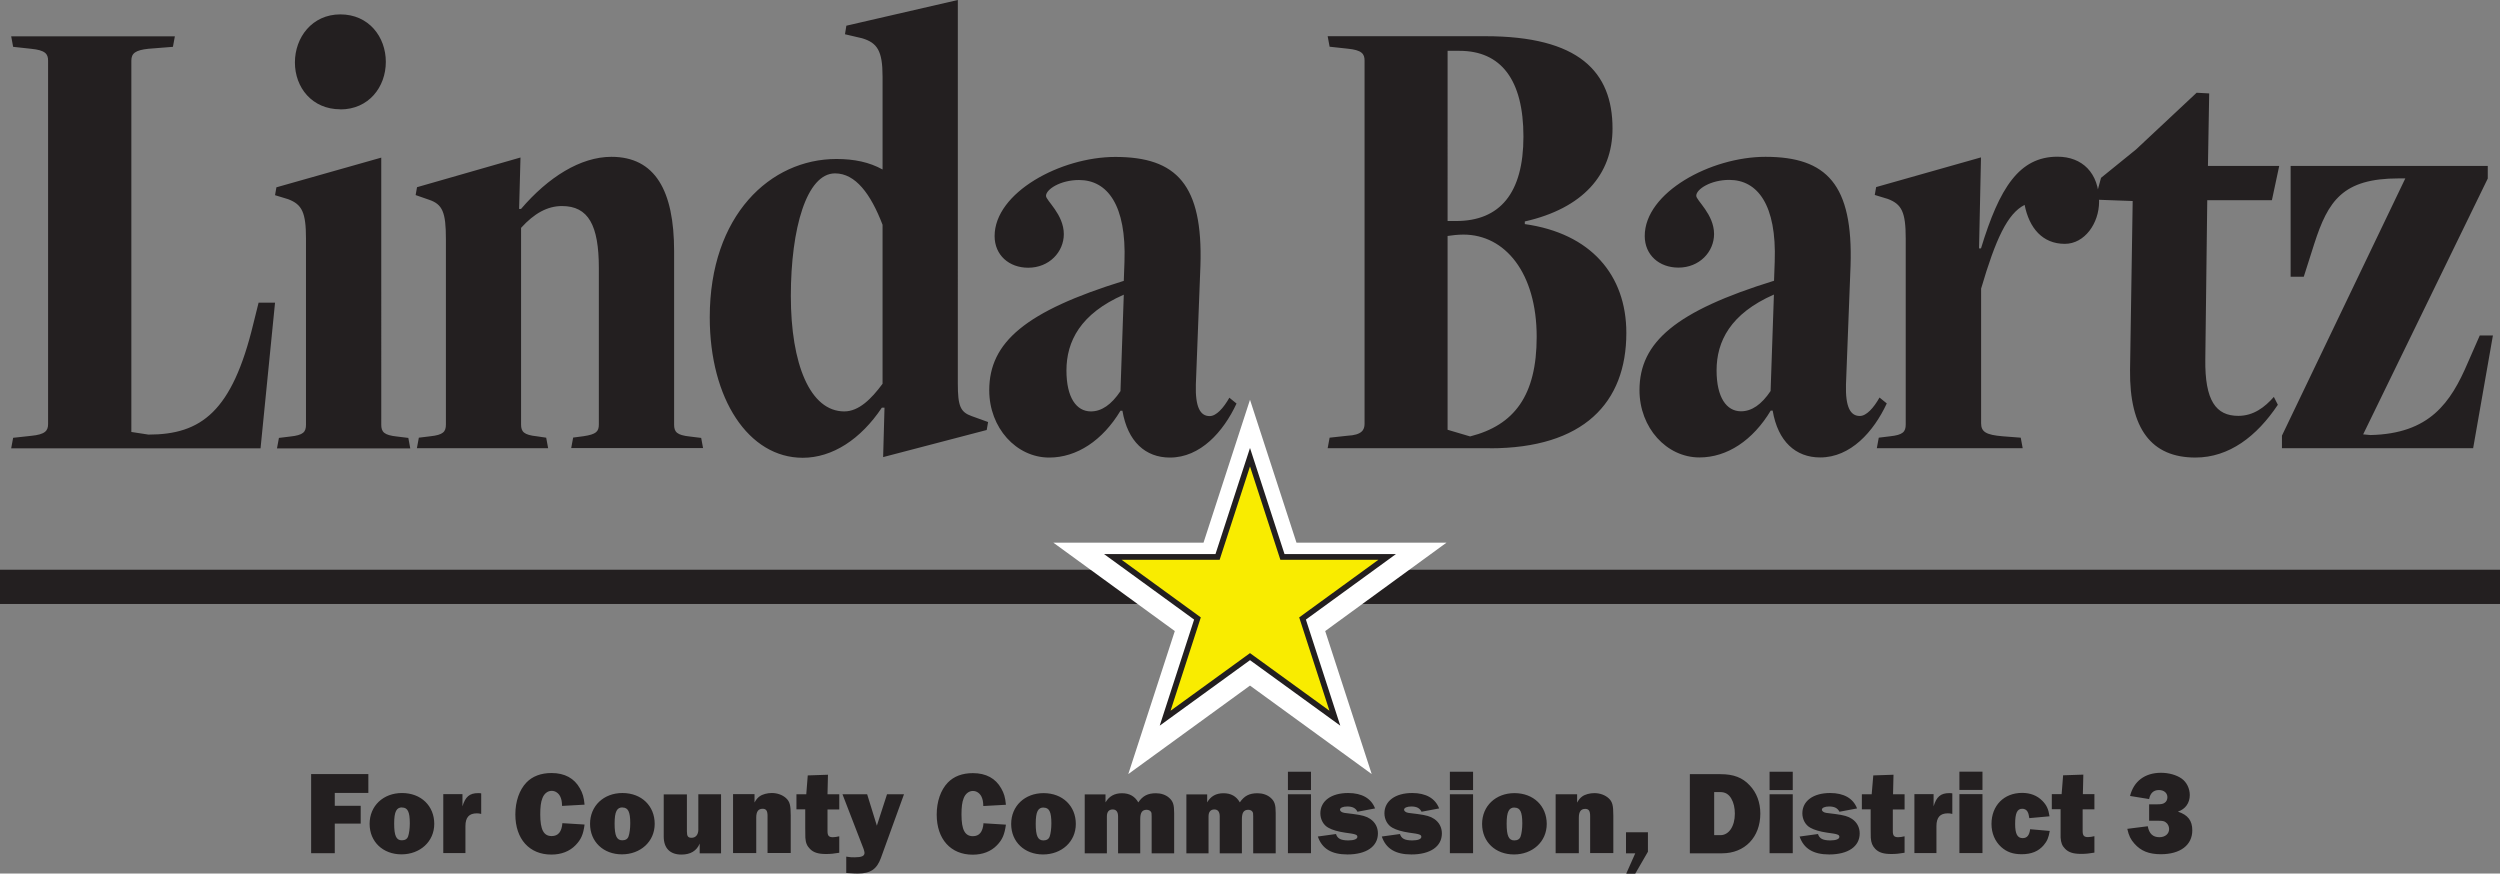
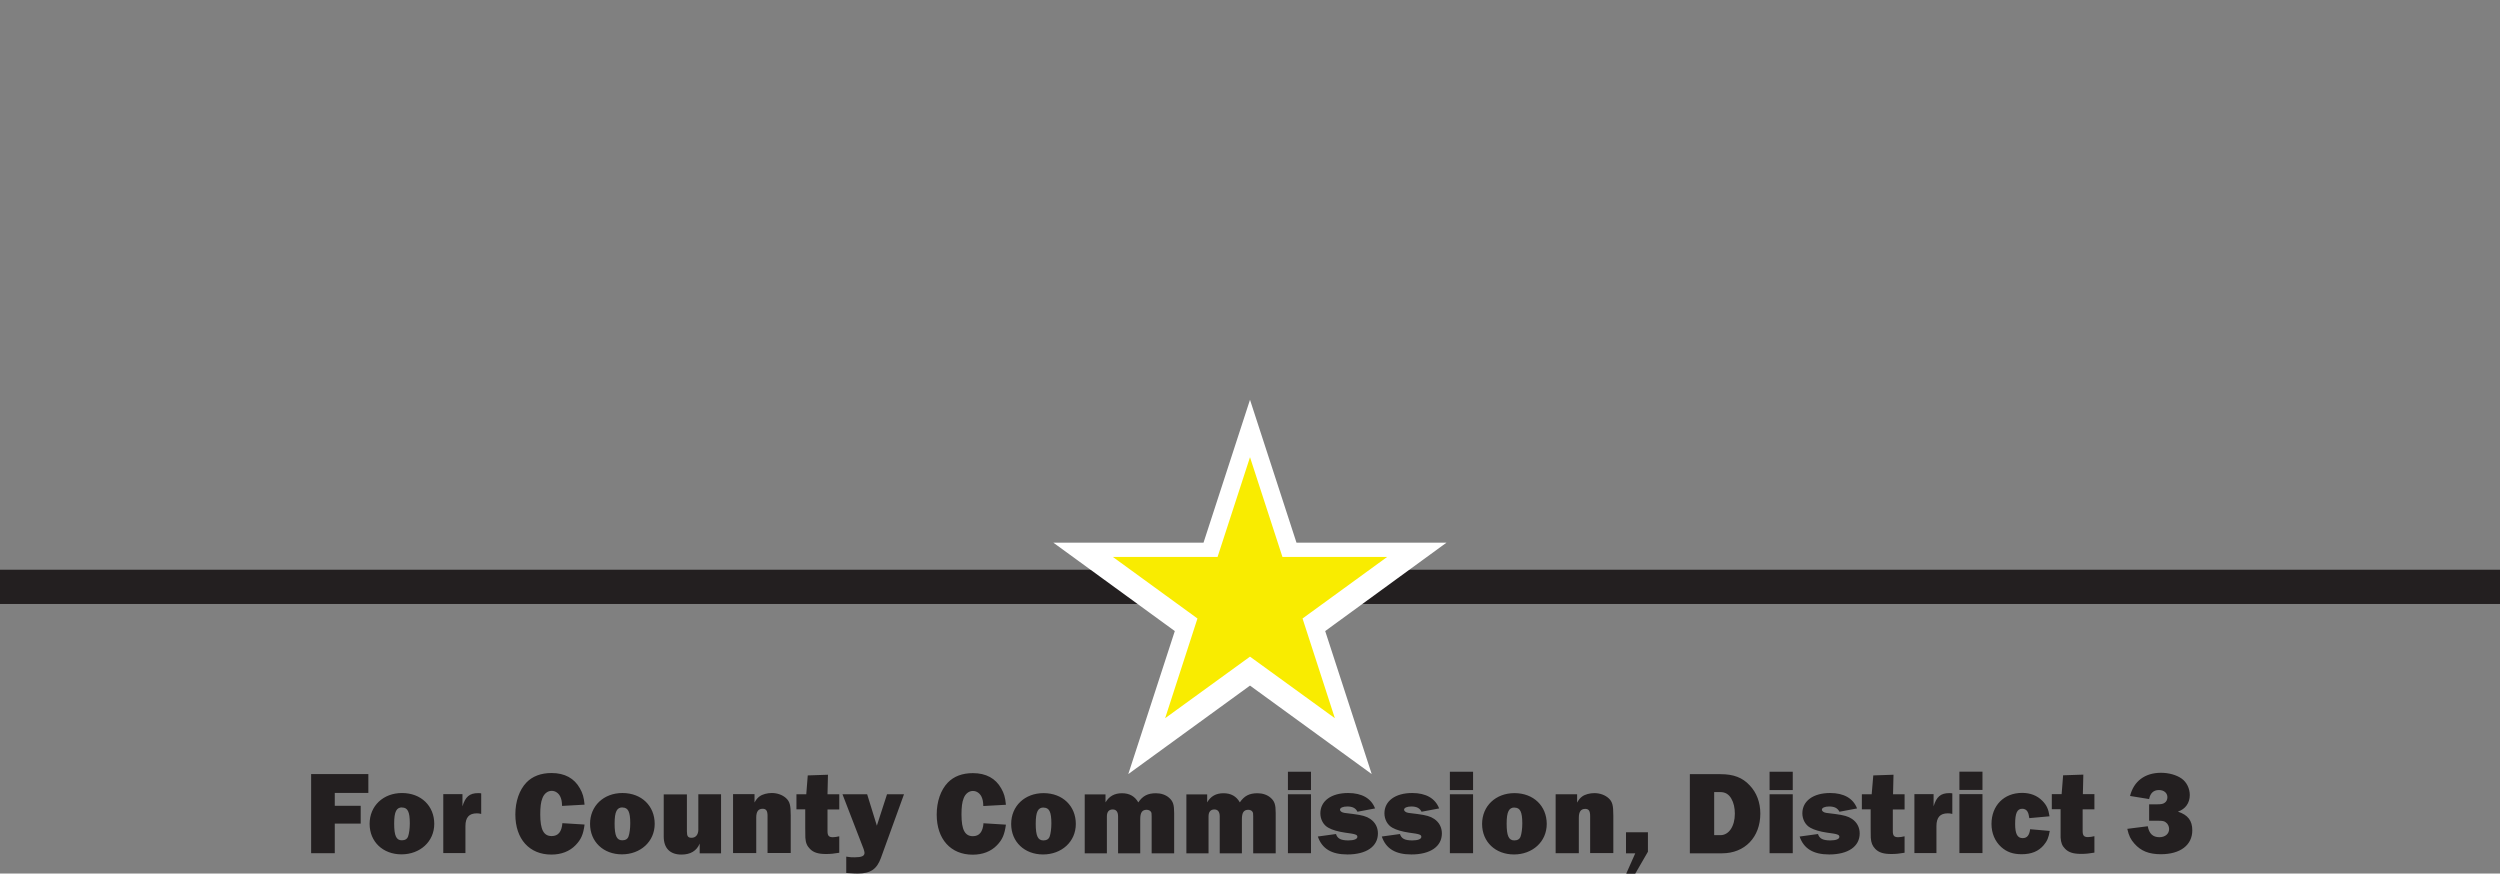
<svg xmlns="http://www.w3.org/2000/svg" id="Layer_2" viewBox="0 0 218.88 76.48">
  <rect x="0" y="0" width="218.88" height="76.48" fill="#808080" stroke="none" />
  <defs>
    <style>.cls-1{fill:#f9ec00;}.cls-2{stroke-width:.5px;}.cls-2,.cls-3{stroke:#231f20;}.cls-2,.cls-3,.cls-4{fill:none;}.cls-3,.cls-4{stroke-width:3px;}.cls-4{stroke:#fff;}.cls-5{fill:#231f20;}</style>
  </defs>
  <g id="Layer_1-2">
    <line class="cls-3" y1="51.38" x2="218.88" y2="51.38" />
    <polygon class="cls-1" points="104.62 54.68 101.64 63.84 109.44 58.17 117.24 63.84 114.26 54.68 122.04 49.01 112.42 49.01 109.44 39.85 106.46 49.01 96.83 49.01 104.62 54.68 104.62 54.68" />
    <polygon class="cls-4" points="104.62 54.68 101.64 63.84 109.44 58.17 117.24 63.84 114.26 54.68 122.04 49.01 112.42 49.01 109.44 39.85 106.46 49.01 96.83 49.01 104.62 54.68 104.62 54.68" />
    <polygon class="cls-1" points="104.84 54.15 102.01 62.88 109.44 57.49 116.87 62.88 114.04 54.15 121.45 48.76 112.28 48.76 109.44 40.03 106.6 48.76 97.43 48.76 104.84 54.15 104.84 54.15" />
-     <polygon class="cls-2" points="104.84 54.15 102.01 62.88 109.44 57.49 116.87 62.88 114.04 54.15 121.45 48.76 112.28 48.76 109.44 40.03 106.6 48.76 97.43 48.76 104.84 54.15 104.84 54.15" />
    <path class="cls-5" d="m31.58,72.11v-1.56h-2.27v-1.13h2.94v-1.65h-5.01v6.93h2.07v-2.59h2.27Zm3.62-2.68c-1.65,0-2.84,1.13-2.84,2.7s1.17,2.67,2.79,2.67,2.87-1.11,2.87-2.67-1.14-2.7-2.83-2.7h0Zm0,1.27c.49,0,.68.37.68,1.38,0,.45-.06.9-.15,1.15-.08.23-.27.34-.55.34-.48,0-.67-.39-.67-1.46s.21-1.42.69-1.42h0Zm5.55,4v-2.37c0-.77.32-1.12,1-1.12.12,0,.21.01.38.05v-1.8c-.12-.02-.19-.02-.27-.02-.75,0-1.12.32-1.37,1.16v-1.07h-1.68v5.16h1.94Zm8.49-2.65c-.06.78-.37,1.15-.94,1.15-.7,0-1-.56-1-1.9,0-.65.05-1.07.19-1.42.15-.4.46-.64.81-.64.33,0,.62.21.76.52.1.23.14.41.15.8l1.97-.11c-.06-.66-.17-1.01-.41-1.43-.49-.88-1.33-1.34-2.48-1.34-.92,0-1.67.28-2.2.83-.62.65-.97,1.65-.97,2.8,0,2.15,1.23,3.51,3.15,3.51.87,0,1.6-.28,2.13-.83.47-.49.67-.93.78-1.8l-1.94-.12h0Zm5.26-2.62c-1.65,0-2.84,1.13-2.84,2.7s1.17,2.67,2.79,2.67,2.87-1.11,2.87-2.67-1.14-2.7-2.83-2.7h0Zm0,1.27c.49,0,.68.37.68,1.38,0,.45-.06.9-.15,1.15-.08.23-.27.34-.55.34-.48,0-.67-.39-.67-1.46s.21-1.42.69-1.42h0Zm8.63-1.16h-1.99v3.1c0,.44-.23.71-.59.71-.31,0-.41-.13-.41-.55v-3.25h-2.03v3.69c0,1.02.55,1.58,1.55,1.58.79,0,1.33-.32,1.6-.96v.85h1.87v-5.16h0Zm6.1,5.16v-3.3c0-.91-.08-1.22-.42-1.53-.3-.27-.75-.44-1.24-.44-.39,0-.81.11-1.06.29-.19.14-.29.26-.45.54v-.73h-1.88v5.16h2.03v-3.11c0-.52.18-.77.56-.77.31,0,.43.18.43.62v3.25h2.03Zm4.25-5.16h-1.03l.04-1.71-1.77.06-.13,1.65h-.86v1.32h.77v1.62q0,.73.01.86c.03.46.15.73.41.99.31.31.71.44,1.4.44.39,0,.7-.03,1.16-.11v-1.44c-.21.05-.41.08-.56.08-.35,0-.47-.13-.47-.53v-1.9h1.03v-1.32h0Zm5.66,0h-1.48l-.89,2.75-.85-2.75h-2.16l1.85,4.79c.05.16.08.26.08.34,0,.28-.25.39-.88.39-.23,0-.4,0-.72-.06v1.43c.75.05.79.05,1.01.05,1.1,0,1.66-.37,2.02-1.35l2.03-5.6h0Zm6.97,2.52c-.06.78-.37,1.15-.93,1.15-.7,0-1-.56-1-1.9,0-.65.05-1.07.19-1.42.15-.4.46-.64.81-.64.33,0,.62.21.76.52.1.23.14.41.15.8l1.98-.11c-.06-.66-.17-1.01-.41-1.43-.49-.88-1.33-1.34-2.48-1.34-.93,0-1.67.28-2.2.83-.62.65-.97,1.65-.97,2.8,0,2.15,1.23,3.51,3.15,3.51.87,0,1.6-.28,2.13-.83.47-.49.66-.93.78-1.8l-1.94-.12h0Zm5.26-2.62c-1.65,0-2.84,1.13-2.84,2.7s1.17,2.67,2.79,2.67,2.87-1.11,2.87-2.67-1.14-2.7-2.83-2.7h0Zm0,1.27c.49,0,.68.37.68,1.38,0,.45-.06.9-.15,1.15-.08.23-.27.34-.55.34-.48,0-.67-.39-.67-1.46s.21-1.42.69-1.42h0Zm11.43,4v-3.51c0-.74-.09-1.04-.44-1.35-.29-.26-.71-.4-1.15-.4-.72,0-1.16.23-1.55.8-.31-.54-.78-.8-1.43-.8s-1.12.26-1.44.8v-.7h-1.82v5.16h1.94v-3.23c0-.4.18-.61.51-.61.31,0,.47.21.47.61v3.23h1.94v-2.99c0-.58.17-.82.56-.82.17,0,.31.07.38.18.05.08.06.14.06.4v3.23h1.96Zm8.89,0v-3.51c0-.74-.09-1.04-.44-1.35-.29-.26-.71-.4-1.15-.4-.72,0-1.16.23-1.55.8-.31-.54-.78-.8-1.43-.8s-1.12.26-1.43.8v-.7h-1.82v5.16h1.94v-3.23c0-.4.18-.61.51-.61.31,0,.47.21.47.61v3.23h1.94v-2.99c0-.58.17-.82.56-.82.17,0,.31.07.37.18.05.08.06.14.06.4v3.23h1.96Zm3.09-7.14h-2.02v1.6h2.02v-1.6h0Zm0,1.97h-2.02v5.16h2.02v-5.16h0Zm.6,3.7c.36,1.06,1.19,1.57,2.59,1.57,1.66,0,2.67-.7,2.67-1.84,0-.53-.24-.98-.67-1.27-.34-.23-.71-.33-1.47-.43-.83-.09-.91-.11-1.03-.18-.09-.05-.15-.13-.15-.2,0-.17.27-.28.63-.28.47,0,.74.14.9.46l1.54-.29c-.34-.88-1.15-1.35-2.36-1.35-1.48,0-2.43.7-2.43,1.78,0,.53.27,1.03.7,1.26.33.19.85.34,1.46.43.94.12,1.08.18,1.08.37s-.29.31-.79.31c-.65,0-.96-.16-1.08-.56l-1.6.22h0Zm5.6,0c.36,1.06,1.19,1.57,2.59,1.57,1.66,0,2.67-.7,2.67-1.84,0-.53-.24-.98-.67-1.27-.34-.23-.71-.33-1.46-.43-.83-.09-.92-.11-1.03-.18-.09-.05-.15-.13-.15-.2,0-.17.27-.28.63-.28.47,0,.74.14.9.46l1.54-.29c-.34-.88-1.15-1.35-2.36-1.35-1.48,0-2.43.7-2.43,1.78,0,.53.27,1.03.7,1.26.33.19.85.34,1.45.43.94.12,1.08.18,1.08.37s-.29.31-.79.31c-.66,0-.96-.16-1.08-.56l-1.6.22h0Zm7.99-5.67h-2.03v1.6h2.03v-1.6h0Zm0,1.97h-2.03v5.16h2.03v-5.16h0Zm3.63-.1c-1.65,0-2.84,1.13-2.84,2.7s1.17,2.67,2.79,2.67,2.87-1.11,2.87-2.67-1.14-2.7-2.83-2.7h0Zm0,1.27c.49,0,.68.37.68,1.38,0,.45-.06.9-.15,1.15-.08.23-.27.34-.55.34-.48,0-.67-.39-.67-1.46s.21-1.42.69-1.42h0Zm8.65,4v-3.3c0-.91-.08-1.22-.42-1.53-.3-.27-.75-.44-1.24-.44-.39,0-.81.11-1.06.29-.19.14-.29.26-.45.54v-.73h-1.88v5.16h2.03v-3.11c0-.52.18-.77.56-.77.31,0,.43.18.43.62v3.25h2.03Zm3.03-1.84h-1.92v1.84h.81l-.79,1.78h.79l1.11-1.92v-1.69h0Zm3.67,1.84h2.82c1.99,0,3.35-1.41,3.35-3.48,0-.97-.32-1.83-.93-2.47-.63-.68-1.41-.98-2.56-.98h-2.68v6.93h0Zm2.13-1.59v-3.77h.55c.42,0,.73.19.95.57.21.36.31.82.31,1.32,0,1.1-.52,1.88-1.26,1.88h-.55Zm6.88-5.55h-2.03v1.6h2.03v-1.6h0Zm0,1.97h-2.03v5.16h2.03v-5.16h0Zm.6,3.7c.36,1.06,1.2,1.57,2.59,1.57,1.66,0,2.67-.7,2.67-1.84,0-.53-.24-.98-.67-1.27-.34-.23-.71-.33-1.46-.43-.83-.09-.92-.11-1.03-.18-.09-.05-.15-.13-.15-.2,0-.17.27-.28.63-.28.47,0,.74.14.91.46l1.54-.29c-.34-.88-1.15-1.35-2.36-1.35-1.48,0-2.43.7-2.43,1.78,0,.53.27,1.03.7,1.26.33.19.85.34,1.46.43.94.12,1.08.18,1.08.37s-.29.31-.79.31c-.65,0-.96-.16-1.08-.56l-1.6.22h0Zm9.21-3.7h-1.03l.04-1.71-1.77.06-.14,1.65h-.86v1.32h.77v1.62q0,.73.01.86c.03.46.15.73.4.99.31.31.71.44,1.4.44.39,0,.7-.03,1.16-.11v-1.44c-.21.05-.4.08-.56.08-.35,0-.47-.13-.47-.53v-1.9h1.03v-1.32h0Zm2.77,5.16v-2.37c0-.77.32-1.12,1-1.12.13,0,.21.01.39.05v-1.8c-.13-.02-.19-.02-.27-.02-.75,0-1.12.32-1.37,1.16v-1.07h-1.68v5.16h1.94Zm4.03-7.14h-2.02v1.6h2.02v-1.6h0Zm0,1.97h-2.02v5.16h2.02v-5.16h0Zm4.17,3.09c-.07.53-.28.76-.65.76-.46,0-.66-.36-.66-1.24,0-.95.18-1.33.62-1.33.25,0,.44.14.52.37.04.11.05.16.1.45l1.77-.16c-.09-.62-.25-.97-.62-1.35-.46-.47-1.06-.7-1.78-.7-1.59,0-2.68,1.11-2.68,2.72,0,.81.3,1.52.85,2.02.49.44,1.04.63,1.79.63.85,0,1.47-.25,1.93-.79.3-.35.44-.68.53-1.25l-1.73-.15h0Zm5.65-3.09h-1.03l.04-1.71-1.77.06-.13,1.65h-.86v1.32h.77v1.62q0,.73,0,.86c.03.46.14.73.4.99.31.31.71.44,1.4.44.4,0,.7-.03,1.16-.11v-1.44c-.21.05-.4.08-.56.08-.35,0-.47-.13-.47-.53v-1.9h1.03v-1.32h0Zm2.86,3.04c.13.59.29.92.62,1.29.57.65,1.28.93,2.32.93,1.7,0,2.75-.8,2.75-2.09,0-.85-.38-1.35-1.26-1.64.66-.22,1.04-.76,1.04-1.45,0-.57-.27-1.13-.71-1.44-.45-.32-1.12-.51-1.81-.51-1.41,0-2.39.74-2.71,2.03l1.67.27c.1-.52.39-.79.86-.79.44,0,.74.26.74.63,0,.21-.09.4-.26.5-.14.09-.3.12-.63.12h-.71v1.44h.84c.33,0,.49.03.62.14.18.12.29.36.29.58,0,.43-.35.72-.85.72-.57,0-.9-.31-1.02-.96l-1.81.23h0Z" />
-     <path class="cls-5" d="m22.81,39.26l1.27-12.76h-1.44l-.46,1.85c-1.85,7.68-4.56,9.7-9.18,9.7l-1.5-.23V5.31c0-.64.35-.92,1.5-1.04l2.14-.17.17-.92H.98l.17.92,1.56.17c1.27.12,1.5.46,1.5,1.04v31.81c0,.58-.23.92-1.5,1.04l-1.56.17-.17.92h21.82Zm13.11,0l-.17-.92-.98-.12c-1.15-.12-1.39-.4-1.39-1.04V13.8l-9.18,2.6-.12.69,1.15.35c1.21.46,1.56,1.15,1.56,3.46v16.28c0,.64-.23.92-1.39,1.04l-.98.12-.17.92h11.66Zm-6.12-29.68c2.48,0,3.98-1.96,3.98-4.16s-1.5-4.16-3.98-4.16-3.98,2.02-3.98,4.21,1.5,4.1,3.98,4.1h0Zm31.76,29.68l-.17-.92-.98-.12c-1.15-.12-1.39-.4-1.39-1.04v-15.19c0-5.31-1.67-8.26-5.49-8.26-2.71,0-5.54,1.79-7.91,4.56h-.17l.12-4.5-9.06,2.6-.12.69,1.15.4c1.21.4,1.5,1.1,1.5,3.46v16.22c0,.64-.23.92-1.39,1.04l-.98.12-.17.92h11.49l-.17-.92-.81-.12c-1.15-.12-1.39-.4-1.39-1.04v-17.21c1.15-1.27,2.31-1.91,3.58-1.91,2.31,0,3.23,1.67,3.23,5.43v13.68c0,.64-.23.87-1.33,1.04l-.92.12-.17.92h11.55Zm24.83-1.62l.12-.69-1.44-.52c-.98-.35-1.21-.87-1.21-2.83V0l-9.76,2.25-.12.75,1.5.35c1.33.4,1.79,1.1,1.79,3.35v8.14c-1.15-.64-2.48-.92-4.04-.92-5.77,0-11.09,4.91-11.09,13.86,0,7.16,3.41,12.3,8.14,12.3,2.6,0,5.08-1.62,6.93-4.39h.23l-.12,4.33,9.06-2.37h0Zm-9.12-4.04c-.98,1.33-2.08,2.42-3.35,2.42-3,0-4.68-4.16-4.68-10.1s1.39-10.74,3.87-10.74c1.79,0,3.12,1.79,4.16,4.5v13.91h0Zm30.37,1.21c-.52.92-1.15,1.62-1.73,1.62-.81,0-1.27-.75-1.21-2.77l.4-10.39c.23-7.1-2.08-9.53-7.45-9.53-4.79,0-10.57,3.12-10.57,6.93,0,1.67,1.27,2.77,2.94,2.77,1.85,0,3.12-1.39,3.12-2.94,0-1.73-1.56-2.94-1.56-3.35,0-.58,1.27-1.39,2.89-1.39,2.48,0,4.16,2.19,3.98,7.16l-.06,1.67c-8.6,2.66-11.78,5.37-11.78,9.58,0,3.29,2.37,5.89,5.25,5.89,2.42,0,4.68-1.5,6.24-4.1h.17c.46,2.71,2.02,4.1,4.16,4.1,2.66,0,4.68-2.25,5.83-4.73l-.64-.52h0Zm-9.53-.58c-.81,1.21-1.67,1.79-2.6,1.79-1.27,0-2.14-1.21-2.14-3.58,0-2.54,1.21-4.97,5.02-6.64l-.29,8.43h0Zm32.33,5.02c8.2,0,11.95-3.98,11.95-10.1,0-5.08-3.12-8.72-8.89-9.53v-.23c5.08-1.15,7.68-4.1,7.68-8.14,0-4.97-2.94-8.08-11.14-8.08h-13.8l.17.92,1.56.17c1.27.12,1.5.46,1.5,1.04v31.81c0,.52-.23.98-1.5,1.04l-1.56.17-.17.92h14.2Zm-3.7-1.62v-16.97c.35-.06.92-.12,1.39-.12,3.64,0,6.41,3.35,6.41,8.95,0,5.14-1.96,7.74-5.83,8.72l-1.96-.58h0Zm0-18.3V4.45h1.04c3.64,0,5.6,2.54,5.6,7.51s-2.08,7.39-5.89,7.39h-.75Zm37.82,15.47c-.52.92-1.15,1.62-1.73,1.62-.81,0-1.27-.75-1.21-2.77l.4-10.39c.23-7.1-2.08-9.53-7.45-9.53-4.79,0-10.57,3.12-10.57,6.93,0,1.67,1.27,2.77,2.95,2.77,1.85,0,3.12-1.39,3.12-2.94,0-1.73-1.56-2.94-1.56-3.35,0-.58,1.27-1.39,2.89-1.39,2.48,0,4.16,2.19,3.98,7.16l-.06,1.67c-8.6,2.66-11.78,5.37-11.78,9.58,0,3.29,2.37,5.89,5.25,5.89,2.43,0,4.68-1.5,6.24-4.1h.17c.46,2.71,2.02,4.1,4.16,4.1,2.66,0,4.68-2.25,5.83-4.73l-.64-.52h0Zm-9.53-.58c-.81,1.21-1.67,1.79-2.6,1.79-1.27,0-2.14-1.21-2.14-3.58,0-2.54,1.21-4.97,5.02-6.64l-.29,8.43h0Zm22.06,5.02l-.17-.92-1.56-.12c-1.5-.12-1.91-.4-1.91-1.15v-11.78c1.27-4.33,2.31-6.58,3.81-7.33.4,2.02,1.56,3.41,3.52,3.41,1.73,0,3-1.79,3-3.7,0-2.54-1.5-3.93-3.64-3.93-3.35,0-5.08,2.71-6.7,8.03h-.17l.17-7.97-9.18,2.6-.12.69,1.15.35c1.21.46,1.56,1.15,1.56,3.46v16.28c0,.64-.23.92-1.38,1.04l-.98.12-.17.92h12.76Zm22-4.5c-.81.92-1.79,1.67-3.12,1.67-1.96,0-2.94-1.33-2.89-4.97l.17-13.91h5.66l.64-3h-6.24l.11-6.35-1.1-.06-5.31,4.97-3.06,2.48-.52,1.91,3.29.12-.23,14.78c-.06,5.2,1.9,7.68,5.72,7.68,2.95,0,5.37-1.85,7.22-4.62l-.35-.69h0Zm17.44,4.5l1.73-9.87h-1.15l-1.04,2.37c-1.5,3.52-3.35,6.24-8.54,6.35l-.63-.06,10.91-22.4v-1.1h-17.26v9.7h1.15l.92-2.89c1.21-3.75,2.48-5.72,7.39-5.72h.58l-10.8,22.52v1.1h16.74Z" />
  </g>
</svg>